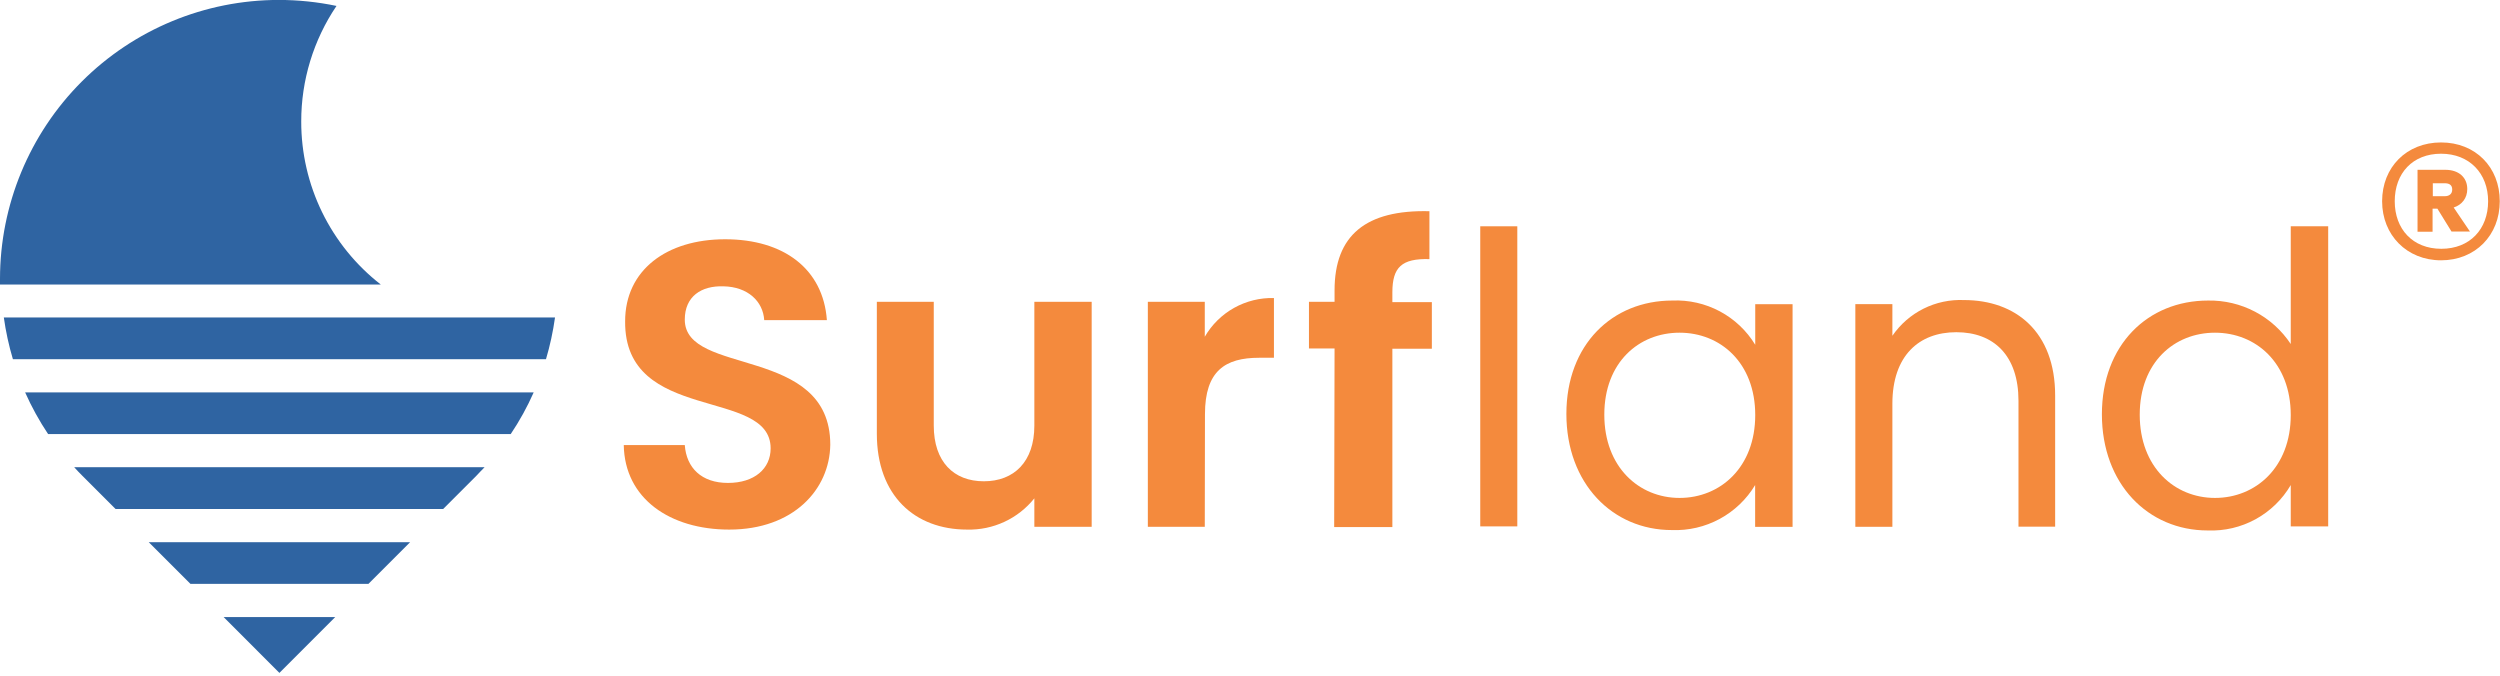
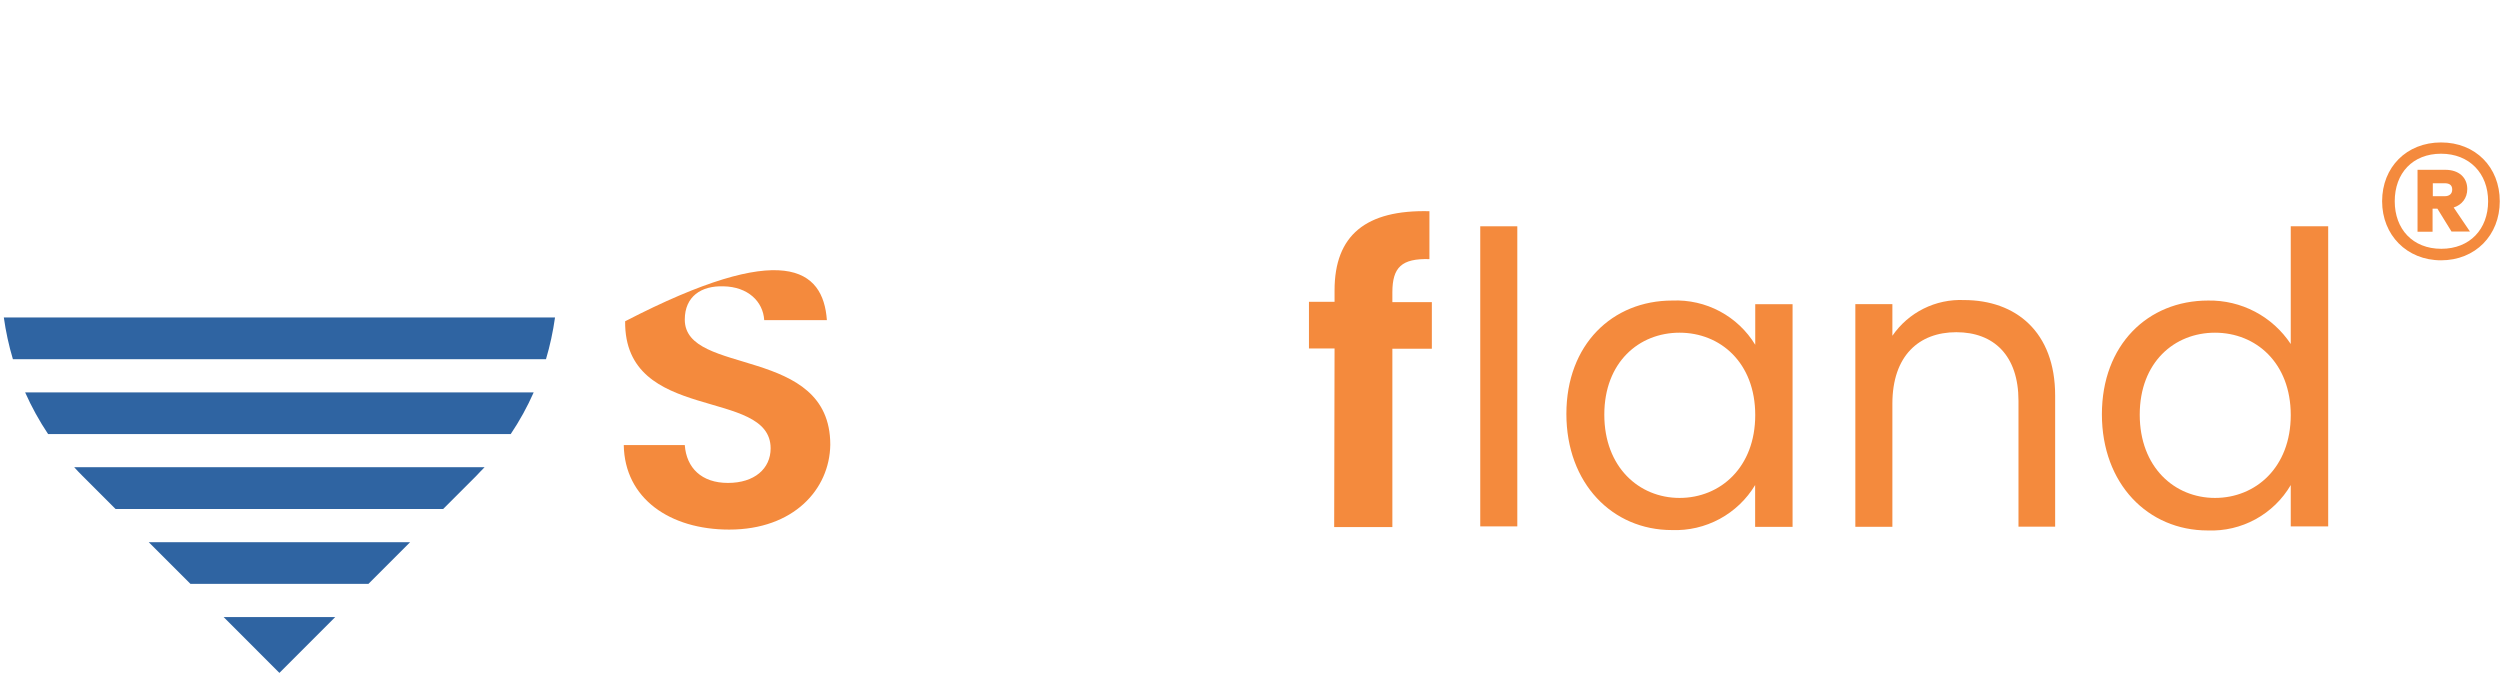
<svg xmlns="http://www.w3.org/2000/svg" width="170" height="46" viewBox="0 0 170 46" fill="none">
  <g clip-path="url(#clip0_1699_1645)">
    <path fill-rule="evenodd" clip-rule="evenodd" d="M3.272 29.518C2.671 28.62 2.148 27.67 1.709 26.682H36.291C35.854 27.671 35.331 28.62 34.728 29.518H3.272ZM7.858 34.612L5.599 32.352C5.411 32.16 5.223 31.975 5.046 31.771H32.951C32.77 31.967 32.574 32.148 32.394 32.352L30.134 34.612H7.858ZM12.949 39.702L10.114 36.869H27.887L25.055 39.702H12.949ZM19 45.757L15.205 41.959H22.796L19 45.757ZM0.877 24.425C0.601 23.496 0.394 22.548 0.26 21.588H37.741C37.607 22.548 37.402 23.496 37.127 24.425H0.877Z" fill="#2F64A2" />
-     <path fill-rule="evenodd" clip-rule="evenodd" d="M20.484 8.266C20.479 5.464 21.314 2.725 22.882 0.403C21.593 0.133 20.28 -0.003 18.963 -0.004C13.933 -0.004 9.11 1.995 5.554 5.553C1.998 9.112 0 13.938 0 18.97C0 19.094 0 19.218 0 19.346H25.891C24.205 18.034 22.842 16.353 21.904 14.433C20.967 12.512 20.481 10.403 20.484 8.266Z" fill="#2F64A2" />
  </g>
  <g clip-path="url(#clip1_1699_1645)">
-     <path d="M49.586 36.012C45.569 36.012 42.476 33.912 42.416 30.265H46.565C46.677 31.812 47.7 32.839 49.5 32.839C51.301 32.839 52.403 31.871 52.403 30.489C52.403 26.322 42.443 28.83 42.509 21.846C42.509 18.37 45.325 16.27 49.309 16.27C53.293 16.27 55.977 18.285 56.228 21.767H51.967C51.888 20.497 50.859 19.503 49.203 19.47C47.68 19.417 46.565 20.161 46.565 21.734C46.565 25.605 56.459 23.445 56.459 30.239C56.419 33.28 53.959 36.012 49.586 36.012Z" fill="#F48A3D" />
-     <path d="M74.234 35.821H70.336V33.886C69.791 34.568 69.094 35.115 68.301 35.484C67.508 35.853 66.64 36.034 65.765 36.012C62.197 36.012 59.625 33.695 59.625 29.495V20.523H63.496V28.942C63.496 31.404 64.855 32.727 66.9 32.727C68.945 32.727 70.336 31.41 70.336 28.942V20.523H74.234V35.821Z" fill="#F48A3D" />
-     <path d="M81.925 35.821H78.053V20.523H81.925V22.899C82.399 22.079 83.086 21.401 83.914 20.938C84.742 20.474 85.679 20.242 86.628 20.266V24.328H85.619C83.323 24.328 81.938 25.209 81.938 28.165L81.925 35.821Z" fill="#F48A3D" />
+     <path d="M49.586 36.012C45.569 36.012 42.476 33.912 42.416 30.265H46.565C46.677 31.812 47.7 32.839 49.5 32.839C51.301 32.839 52.403 31.871 52.403 30.489C52.403 26.322 42.443 28.83 42.509 21.846C53.293 16.27 55.977 18.285 56.228 21.767H51.967C51.888 20.497 50.859 19.503 49.203 19.47C47.68 19.417 46.565 20.161 46.565 21.734C46.565 25.605 56.459 23.445 56.459 30.239C56.419 33.28 53.959 36.012 49.586 36.012Z" fill="#F48A3D" />
    <path d="M90.75 23.696H89.009V20.523H90.75V19.746C90.75 15.994 92.88 14.256 97.201 14.362V17.62C95.314 17.567 94.681 18.173 94.681 19.884V20.543H97.366V23.715H94.681V35.84H90.724L90.75 23.696Z" fill="#F48A3D" />
    <path d="M100.657 15.388H103.177V35.794H100.657V15.388Z" fill="#F48A3D" />
    <path d="M113.717 20.437C114.84 20.389 115.957 20.642 116.949 21.171C117.941 21.701 118.772 22.486 119.356 23.445V20.687H121.895V35.827H119.349V32.984C118.766 33.954 117.933 34.749 116.936 35.288C115.94 35.826 114.816 36.088 113.684 36.044C109.641 36.044 106.514 32.872 106.514 28.145C106.514 23.419 109.647 20.437 113.717 20.437ZM114.211 22.623C111.448 22.623 109.093 24.637 109.093 28.198C109.093 31.759 111.448 33.859 114.211 33.859C116.975 33.859 119.356 31.786 119.356 28.224C119.356 24.663 116.982 22.623 114.211 22.623Z" fill="#F48A3D" />
    <path d="M137.257 27.257C137.257 24.169 135.575 22.59 133.029 22.59C130.483 22.59 128.682 24.196 128.682 27.454V35.821H126.163V20.681H128.682V22.833C129.22 22.049 129.949 21.414 130.801 20.989C131.652 20.564 132.599 20.363 133.55 20.404C137.066 20.404 139.75 22.557 139.75 26.895V35.814H137.257V27.257Z" fill="#F48A3D" />
    <path d="M150.152 20.437C151.262 20.418 152.359 20.679 153.341 21.195C154.324 21.712 155.159 22.468 155.771 23.393V15.388H158.317V35.794H155.771V32.984C155.2 33.961 154.372 34.765 153.377 35.309C152.383 35.853 151.258 36.116 150.125 36.071C146.056 36.071 142.929 32.898 142.929 28.172C142.929 23.445 146.056 20.437 150.152 20.437ZM150.62 22.623C147.856 22.623 145.502 24.637 145.502 28.198C145.502 31.759 147.856 33.859 150.62 33.859C153.383 33.859 155.771 31.786 155.771 28.224C155.771 24.663 153.39 22.623 150.62 22.623Z" fill="#F48A3D" />
  </g>
  <g clip-path="url(#clip2_1699_1645)">
    <path d="M161.984 13.685C161.984 11.367 163.65 9.686 165.992 9.686C168.334 9.686 169.984 11.367 169.984 13.685C169.984 16.003 168.318 17.701 165.992 17.701C163.667 17.701 161.984 15.987 161.984 13.685ZM162.842 13.685C162.842 15.579 164.063 16.918 166.009 16.918C167.955 16.918 169.192 15.579 169.192 13.685C169.192 11.791 167.922 10.453 165.992 10.453C164.063 10.453 162.842 11.775 162.842 13.685ZM166.85 14.11L167.955 15.742H166.701L165.745 14.191H165.415V15.759H164.392V11.547H166.289C167.18 11.547 167.774 12.053 167.774 12.853C167.774 13.473 167.411 13.93 166.85 14.11ZM165.431 12.461V13.342H166.24C166.52 13.342 166.751 13.212 166.751 12.885C166.751 12.559 166.52 12.461 166.24 12.461H165.431Z" fill="#F48A3D" />
  </g>
  <defs>
    <clipPath id="clip0_1699_1645">
      <rect width="37.741" height="45.756" fill="white" />
    </clipPath>
    <clipPath id="clip1_1699_1645">
      <rect width="115.894" height="21.709" fill="white" transform="translate(42.416 14.362)" />
    </clipPath>
    <clipPath id="clip2_1699_1645">
      <rect width="8.016" height="8.016" fill="white" transform="translate(161.984 9.686)" />
    </clipPath>
  </defs>
</svg>